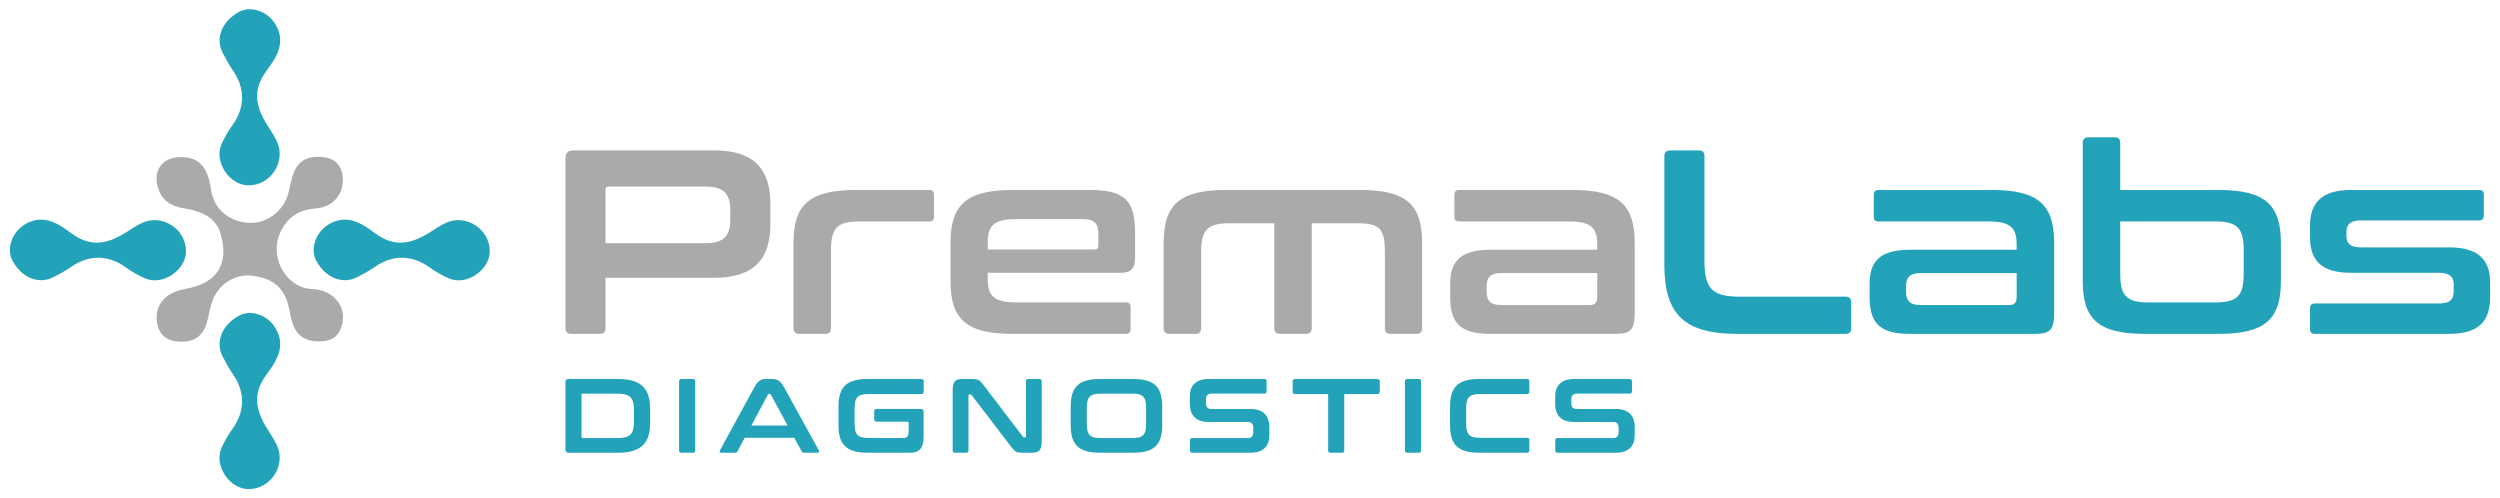
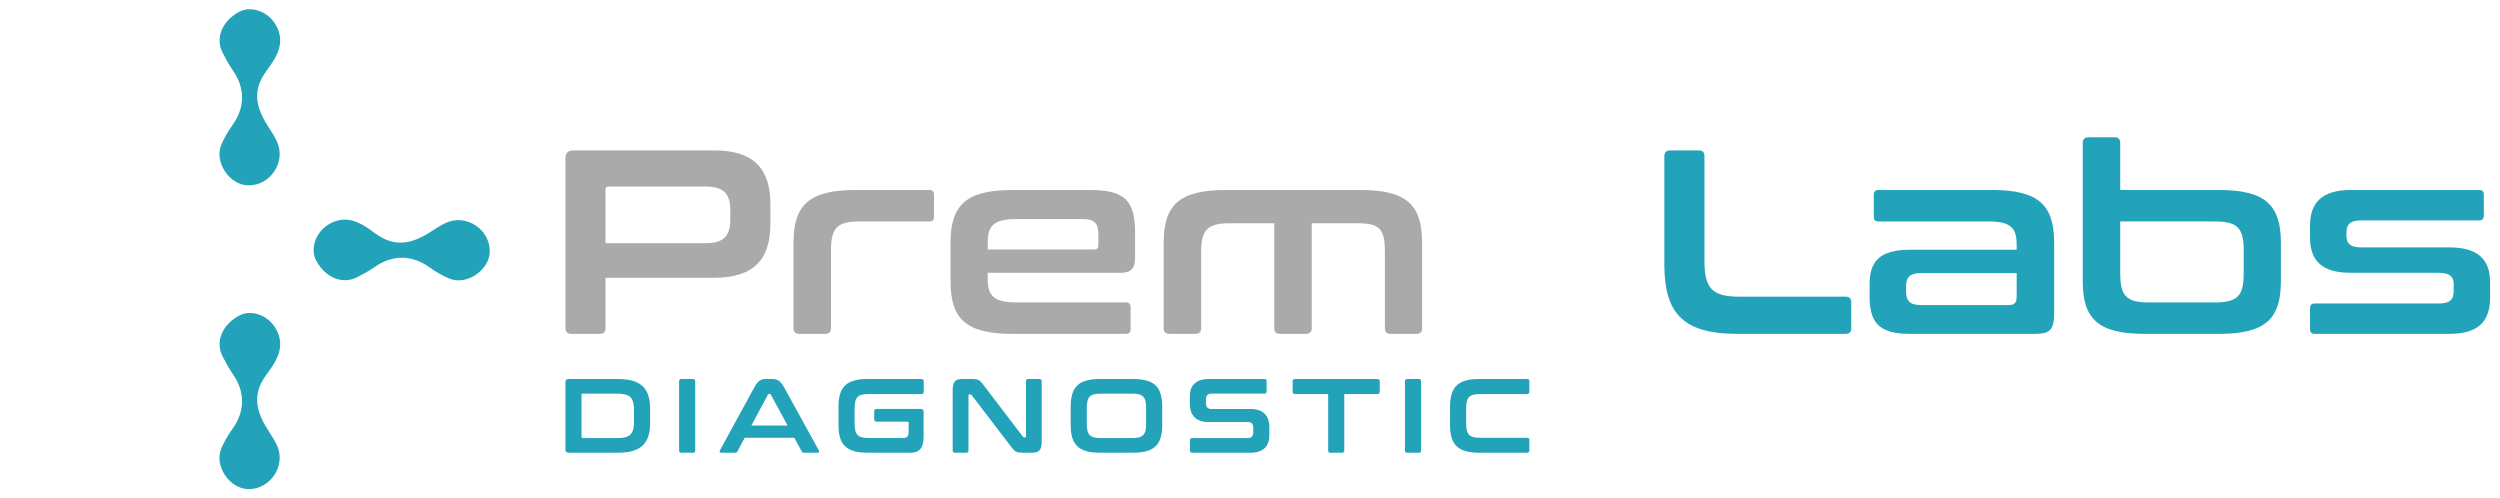
<svg xmlns="http://www.w3.org/2000/svg" version="1.1" id="Layer_1" x="0px" y="0px" width="1831px" height="365px" viewBox="0 0 1831 365" enable-background="new 0 0 1831 365" xml:space="preserve">
  <g>
    <path fill="#AAAAAA" d="M522.968,110.147c29.374,0,41.278,13.63,41.278,39.548v14.208c0,25.917-11.904,39.549-41.278,39.549   h-79.481v36.862c0,2.879-1.345,4.224-4.225,4.224h-20.733c-2.88,0-4.416-1.345-4.416-4.224V115.907c0-3.84,1.92-5.76,5.76-5.76   H522.968z M443.487,178.109h73.529c13.057,0,17.856-5.566,17.856-17.086v-7.294c0-11.521-4.8-17.089-17.856-17.089h-71.033   c-1.729,0-2.496,0.576-2.496,2.305V178.109z" />
    <path fill="#AAAAAA" d="M680.602,139.137c2.305,0,3.456,1.152,3.456,3.456v16.126c0,2.496-1.151,3.458-3.456,3.458h-51.067   c-16.51,0-20.926,4.99-20.926,21.118v57.021c0,2.879-1.345,4.224-4.225,4.224h-18.813c-2.88,0-4.416-1.345-4.416-4.224v-62.207   c0-27.839,11.134-38.973,45.691-38.973L680.602,139.137L680.602,139.137z" />
    <path fill="#AAAAAA" d="M798.105,139.137c26.302,0,33.214,8.257,33.214,31.486v18.238c0,8.259-3.458,10.945-10.944,10.945H723.42   v4.607c0,12.096,4.416,17.086,21.118,17.086h80.06c2.305,0,3.458,1.151,3.458,3.459v16.125c0,2.301-1.151,3.457-3.458,3.457   h-82.746c-34.558,0-45.693-10.945-45.693-38.783v-27.649c0-27.839,11.136-38.973,45.693-38.973L798.105,139.137L798.105,139.137z    M723.422,182.717h77.754c2.305,0,3.265-0.768,3.265-3.264v-8.063c0-7.872-2.878-10.943-11.71-10.943h-48.188   c-16.704,0-21.118,4.798-21.118,17.086v5.184H723.422z" />
    <path fill="#AAAAAA" d="M996.054,139.137c34.558,0,45.502,11.134,45.502,38.973v62.204c0,2.881-1.346,4.226-4.225,4.226h-18.814   c-2.879,0-4.223-1.345-4.223-4.226v-55.678c0-16.125-3.07-21.117-19.775-21.117H960.73v76.794c0,2.881-1.539,4.226-4.416,4.226   H937.5c-2.881,0-4.225-1.345-4.225-4.226v-76.794H900.64c-16.512,0-20.928,4.99-20.928,21.117v55.678   c0,2.881-1.346,4.226-4.223,4.226h-18.814c-2.879,0-4.416-1.345-4.416-4.226v-62.205c0-27.839,11.135-38.973,45.691-38.973   L996.054,139.137L996.054,139.137z" />
-     <path fill="#AAAAAA" d="M1151.577,139.137c34.557,0,45.69,11.134,45.69,38.973v51.069c0,12.48-3.071,15.359-14.207,15.359h-91.385   c-22.653,0-29.565-8.254-29.565-27.263v-9.213c0-16.127,6.912-25.151,29.565-25.151h78.14v-3.648   c0-12.288-4.226-17.086-20.929-17.086h-80.25c-2.303,0-3.457-0.96-3.457-3.458v-16.126c0-2.302,1.152-3.456,3.457-3.456H1151.577z    M1169.815,216.89v-16.893h-70.269c-7.873,0-10.752,3.264-10.752,9.408v4.03c0,6.912,2.879,9.982,10.752,9.982h64.699   C1168.278,223.419,1169.815,221.693,1169.815,216.89z" />
    <path fill="#23A3B9" d="M1244.12,110.147c2.879,0,4.223,1.344,4.223,4.224v76.601c0,20.354,5.761,26.305,25.537,26.305h77.754   c2.879,0,4.224,1.345,4.224,4.222v18.813c0,2.879-1.345,4.224-4.224,4.224h-78.905c-38.783,0-53.757-13.82-53.757-50.685v-79.479   c0-2.88,1.535-4.224,4.416-4.224H1244.12z" />
    <path fill="#23A3B9" d="M1458.771,139.137c34.558,0,45.693,11.134,45.693,38.973v51.069c0,12.48-3.072,15.359-14.209,15.359   h-91.383c-22.654,0-29.566-8.254-29.566-27.263v-9.213c0-16.127,6.912-25.151,29.566-25.151h78.137v-3.648   c0-12.288-4.225-17.086-20.928-17.086h-80.25c-2.303,0-3.455-0.96-3.455-3.458v-16.126c0-2.302,1.15-3.456,3.455-3.456H1458.771z    M1477.011,216.89v-16.893h-70.268c-7.873,0-10.752,3.264-10.752,9.408v4.03c0,6.912,2.879,9.982,10.752,9.982h64.699   C1475.474,223.419,1477.011,221.693,1477.011,216.89z" />
    <path fill="#23A3B9" d="M1548.63,100.547c2.877,0,4.221,1.344,4.221,4.224v34.366h71.996c34.558,0,45.691,11.134,45.691,38.973   v27.647c0,27.838-11.133,38.781-45.691,38.781h-53.758c-34.557,0-45.691-10.943-45.691-38.781V104.77   c0-2.88,1.535-4.224,4.416-4.224L1548.63,100.547L1548.63,100.547z M1552.854,162.175v38.207c0,16.125,4.416,21.117,20.928,21.117   h48.379c16.703,0,21.119-4.99,21.119-21.117v-17.089c0-16.126-4.416-21.118-21.119-21.118H1552.854z" />
    <path fill="#23A3B9" d="M1815.692,139.137c2.303,0,3.457,1.152,3.457,3.456v15.36c0,2.304-1.152,3.456-3.457,3.456h-86.587   c-7.87,0-10.561,3.072-10.561,8.64v2.878c0,5.185,2.691,8.256,10.561,8.256h64.701c21.502,0,29.949,9.216,29.949,25.729v10.75   c0,16.896-7.486,26.877-30.143,26.877h-98.295c-2.304,0-3.457-1.152-3.457-3.455v-15.361c0-2.303,1.151-3.455,3.457-3.455h91.002   c7.871,0,10.752-2.688,10.752-9.217v-5.184c0-4.988-2.881-8.063-10.752-8.063h-64.509c-21.502,0-29.95-9.022-29.95-25.917v-8.448   c0-15.937,7.487-26.303,30.143-26.303L1815.692,139.137L1815.692,139.137z" />
    <g>
-       <path fill="#AAAAAA" d="M249.363,241.21c-3.521,7.901-10.04,8.82-16.721,8.82c-8.54-0.101-15.319-4.078-18.199-12.82    c-1.221-3.619-1.96-7.439-2.7-11.137c-1.48-7.341-4.28-12.82-8.54-16.722c-4.28-4-10.22-6.317-17.84-7.34    c-11.98-1.68-23.7,4.641-29.16,16.721c-2.42,5.56-2.98,11.879-4.74,17.738c-3.16,10.301-9.68,14.398-20.92,13.738    c-8.62-0.558-14.58-5.377-15.68-15.039c-1.12-10.398,4.46-20.34,19.779-23.32c5.94-1.119,12.16-2.879,17.181-5.938    c13.279-8.361,13.38-22.021,9.76-34.742c-1.3-4.46-3.62-7.9-6.6-10.6c-5.101-4.36-12.16-6.681-19.32-7.801    c-9.021-1.479-16.08-4.56-19.5-14.02c-4.74-13.3,2.22-23.7,16.439-23.7c12.9,0,19.681,7.061,21.921,23.7    c1.3,9.1,6.04,15.7,12.359,19.68c4.92,3.16,10.681,4.74,16.44,4.84c13.74,0.08,25.92-10.319,28.42-24.159    c0.46-2.601,1.3-5.101,1.859-7.7c2.98-12.74,10.4-17.84,23.681-16.26c8.64,0.92,13.76,7.06,13.84,16.439    c0,11.521-7.62,19.98-19.6,21c-11.801,0.92-20.44,5.84-25.9,16.9c-7.08,14.5-0.76,30.842,10.479,38.182    c3.62,2.42,7.801,3.797,12.181,4C245.842,212.132,255.583,227.173,249.363,241.21z" />
-     </g>
+       </g>
    <path fill="#23A3B9" d="M181.855,135.765c-13.675-0.146-25.11-17.004-19.803-29.691c2.132-5.092,5.011-9.99,8.238-14.48   c9.248-12.854,9.366-27.072,0.192-40.14c-2.856-4.066-5.217-8.514-7.486-12.948c-5.442-10.632-0.313-23.078,12.116-29.813   c8.546-4.63,20.525-0.538,26.275,8.548c6.427,10.156,4.07,19.46-1.983,28.615c-2.756,4.169-6.066,8.061-8.221,12.517   c-5.581,11.536-2.222,22.228,4.055,32.44c2.602,4.237,5.544,8.332,7.605,12.823C209.667,118.509,198.161,135.938,181.855,135.765" />
    <path fill="#23A3B9" d="M181.855,358.226c-13.675-0.146-25.11-17.004-19.803-29.694c2.132-5.091,5.011-9.988,8.238-14.478   c9.248-12.859,9.366-27.072,0.192-40.141c-2.856-4.066-5.217-8.515-7.486-12.949c-5.442-10.631-0.313-23.078,12.116-29.813   c8.546-4.631,20.525-0.539,26.275,8.548c6.427,10.153,4.07,19.459-1.983,28.616c-2.756,4.168-6.066,8.06-8.221,12.517   c-5.581,11.535-2.222,22.227,4.055,32.439c2.602,4.237,5.544,8.332,7.605,12.823C209.667,340.968,198.161,358.399,181.855,358.226" />
-     <path fill="#23A3B9" d="M136.237,184.206c-0.146,13.676-17.004,25.11-29.692,19.803c-5.092-2.131-9.99-5.01-14.479-8.238   c-12.856-9.248-27.072-9.364-40.141-0.19c-4.065,2.854-8.514,5.217-12.948,7.485c-10.632,5.441-23.077,0.313-29.813-12.116   c-4.63-8.545-0.538-20.527,8.548-26.277c10.156-6.426,19.46-4.07,28.616,1.984c4.168,2.756,8.06,6.065,12.516,8.22   c11.536,5.58,22.229,2.222,32.44-4.054c4.238-2.603,8.332-5.544,12.824-7.606C118.981,156.395,136.411,167.901,136.237,184.206" />
    <path fill="#23A3B9" d="M358.697,184.206c-0.146,13.676-17.004,25.11-29.692,19.803c-5.092-2.131-9.99-5.01-14.479-8.238   c-12.856-9.248-27.072-9.364-40.141-0.19c-4.065,2.854-8.514,5.217-12.948,7.485c-10.632,5.441-23.077,0.313-29.813-12.116   c-4.63-8.545-0.538-20.527,8.548-26.277c10.156-6.426,19.46-4.07,28.616,1.984c4.168,2.756,8.06,6.065,12.516,8.22   c11.536,5.58,22.229,2.222,32.44-4.054c4.238-2.603,8.332-5.544,12.824-7.606C341.441,156.395,358.871,167.901,358.697,184.206" />
    <g>
      <path fill="#23A3B9" d="M452.539,277.573c16.742,0,23.61,6.711,23.61,21.758v10.494c0,15.045-6.868,21.758-23.61,21.758h-36.11    c-1.542,0-2.313-0.771-2.313-2.314V279.89c0-1.545,0.771-2.313,2.313-2.313h36.11V277.573z M425.917,319.858    c0,0.69,0.31,1,1.004,1h25.306c9.106,0,12.114-2.933,12.114-12.037v-8.486c0-9.104-3.008-12.039-12.114-12.039H426.92    c-0.694,0-1.004,0.309-1.004,1.078L425.917,319.858L425.917,319.858z" />
      <path fill="#23A3B9" d="M507.472,277.573c1.158,0,1.698,0.539,1.698,1.695v50.617c0,1.155-0.54,1.698-1.698,1.698h-8.334    c-1.157,0-1.773-0.543-1.773-1.698v-50.617c0-1.155,0.616-1.694,1.773-1.694L507.472,277.573L507.472,277.573z" />
      <path fill="#23A3B9" d="M565.264,277.573c3.937,0,6.328,1.23,8.874,5.863l25.54,46.375c0.54,1.002,0.309,1.772-0.926,1.772h-9.8    c-1.004,0-1.388-0.229-1.774-1.004l-5.478-9.953h-36.264l-5.323,9.953c-0.384,0.772-0.849,1.004-1.774,1.004h-10.03    c-1.312,0-1.542-0.771-1.004-1.772l25.309-46.375c2.546-4.629,4.861-5.863,8.102-5.863H565.264z M550.296,311.677h26.542    l-12.268-22.607c-0.232-0.387-0.462-0.543-0.849-0.543h-0.462c-0.384,0-0.616,0.154-0.848,0.543L550.296,311.677z" />
      <path fill="#23A3B9" d="M674.831,277.573c1.158,0,1.698,0.539,1.698,1.695v7.563c0,1.156-0.54,1.777-1.698,1.777h-38.656    c-7.948,0-10.262,2.313-10.262,10.49v11.11c0,8.181,2.313,10.574,10.262,10.574h25.462c2.7,0,3.858-1.238,3.858-4.709v-6.25    c0-0.697-0.232-1.004-0.926-1.004H641.96c-1.082,0-1.698-0.619-1.698-1.775v-5.787c0-1.157,0.618-1.776,1.698-1.776h32.174    c1.542,0,2.316,0.772,2.316,2.317v17.978c0,8.639-3.395,11.803-9.568,11.803H635.71c-15.586,0-21.604-5.553-21.604-20.369v-13.273    c0-14.813,6.019-20.369,21.604-20.369h39.12L674.831,277.573L674.831,277.573z" />
      <path fill="#23A3B9" d="M711.481,277.573c4.938,0,6.018,0.617,8.949,4.551l28.704,37.652c0.232,0.387,0.54,0.543,1.002,0.543    h0.694c0.386,0,0.618-0.232,0.618-0.773v-40.279c0-1.153,0.54-1.694,1.695-1.694h8.104c1.156,0,1.696,0.541,1.696,1.694v44.291    c0,6.252-2.238,8.025-6.944,8.025h-6.634c-4.708,0-5.864-0.463-8.95-4.553l-28.78-37.652c-0.31-0.385-0.542-0.539-1.004-0.539    h-0.694c-0.462,0-0.617,0.23-0.617,0.77v40.277c0,1.156-0.54,1.699-1.698,1.699h-8.103c-1.157,0-1.773-0.543-1.773-1.699v-44.287    c0-6.252,2.238-8.024,6.944-8.024L711.481,277.573L711.481,277.573z" />
      <path fill="#23A3B9" d="M829.611,277.573c15.663,0,21.604,5.555,21.604,20.371v13.27c0,14.816-5.941,20.371-21.604,20.371H805.77    c-15.586,0-21.604-5.555-21.604-20.371v-13.27c0-14.816,6.018-20.371,21.604-20.371H829.611z M795.968,310.366    c0,8.102,2.314,10.492,10.265,10.492h22.916c7.945,0,10.264-2.392,10.264-10.492v-11.574c0-8.102-2.318-10.492-10.264-10.492    h-22.916c-7.95,0-10.265,2.391-10.265,10.492V310.366L795.968,310.366z" />
      <path fill="#23A3B9" d="M925.981,277.573c1.155,0,1.696,0.539,1.696,1.695v7.33c0,1.157-0.541,1.7-1.696,1.7h-38.657    c-2.933,0-4.09,1.619-4.09,4.32v2.625c0,2.853,1.311,4.317,4.012,4.317h28.936c8.875,0,13.504,4.785,13.504,13.273v6.17    c0,7.486-4.321,12.578-13.657,12.578H873.28c-1.156,0-1.773-0.543-1.773-1.699v-7.328c0-1.158,0.617-1.699,1.773-1.699h40.512    c2.934,0,4.09-1.621,4.09-4.319v-3.164c0-2.853-1.313-4.319-4.014-4.319h-28.935c-8.873,0-13.503-4.785-13.503-13.273v-5.629    c0-7.484,4.32-12.576,13.656-12.576h40.896V277.573z" />
      <path fill="#23A3B9" d="M1008.771,277.573c1.156,0,1.775,0.539,1.775,1.695v7.563c0,1.156-0.619,1.777-1.775,1.777h-24.227v41.277    c0,1.155-0.543,1.698-1.699,1.698h-8.41c-1.157,0-1.696-0.543-1.696-1.698v-41.277H948.51c-1.158,0-1.774-0.621-1.774-1.777    v-7.563c0-1.156,0.616-1.695,1.774-1.695H1008.771z" />
      <path fill="#23A3B9" d="M1039.093,277.573c1.156,0,1.699,0.539,1.699,1.695v50.617c0,1.155-0.543,1.698-1.699,1.698h-8.332    c-1.155,0-1.774-0.543-1.774-1.698v-50.617c0-1.155,0.619-1.694,1.774-1.694L1039.093,277.573L1039.093,277.573z" />
      <path fill="#23A3B9" d="M1118.413,277.573c1.156,0,1.697,0.539,1.697,1.695v7.563c0,1.156-0.541,1.777-1.697,1.777h-34.336    c-7.949,0-10.262,2.313-10.262,10.49v10.959c0,8.178,2.313,10.569,10.262,10.569h34.336c1.156,0,1.697,0.539,1.697,1.695v7.563    c0,1.155-0.541,1.696-1.697,1.696h-34.799c-15.588,0-21.605-5.553-21.605-20.369V297.94c0-14.813,6.019-20.369,21.605-20.369    h34.799V277.573z" />
-       <path fill="#23A3B9" d="M1193.563,277.573c1.156,0,1.697,0.539,1.697,1.695v7.33c0,1.157-0.541,1.7-1.697,1.7h-38.653    c-2.935,0-4.092,1.619-4.092,4.32v2.625c0,2.853,1.313,4.317,4.014,4.317h28.934c8.875,0,13.505,4.785,13.505,13.273v6.17    c0,7.486-4.322,12.578-13.656,12.578h-42.748c-1.158,0-1.773-0.543-1.773-1.699v-7.328c0-1.158,0.615-1.699,1.773-1.699h40.508    c2.936,0,4.094-1.621,4.094-4.319v-3.164c0-2.853-1.313-4.319-4.016-4.319h-28.935c-8.872,0-13.504-4.785-13.504-13.273v-5.629    c0-7.484,4.322-12.576,13.656-12.576h40.896v-0.002H1193.563z" />
    </g>
  </g>
</svg>